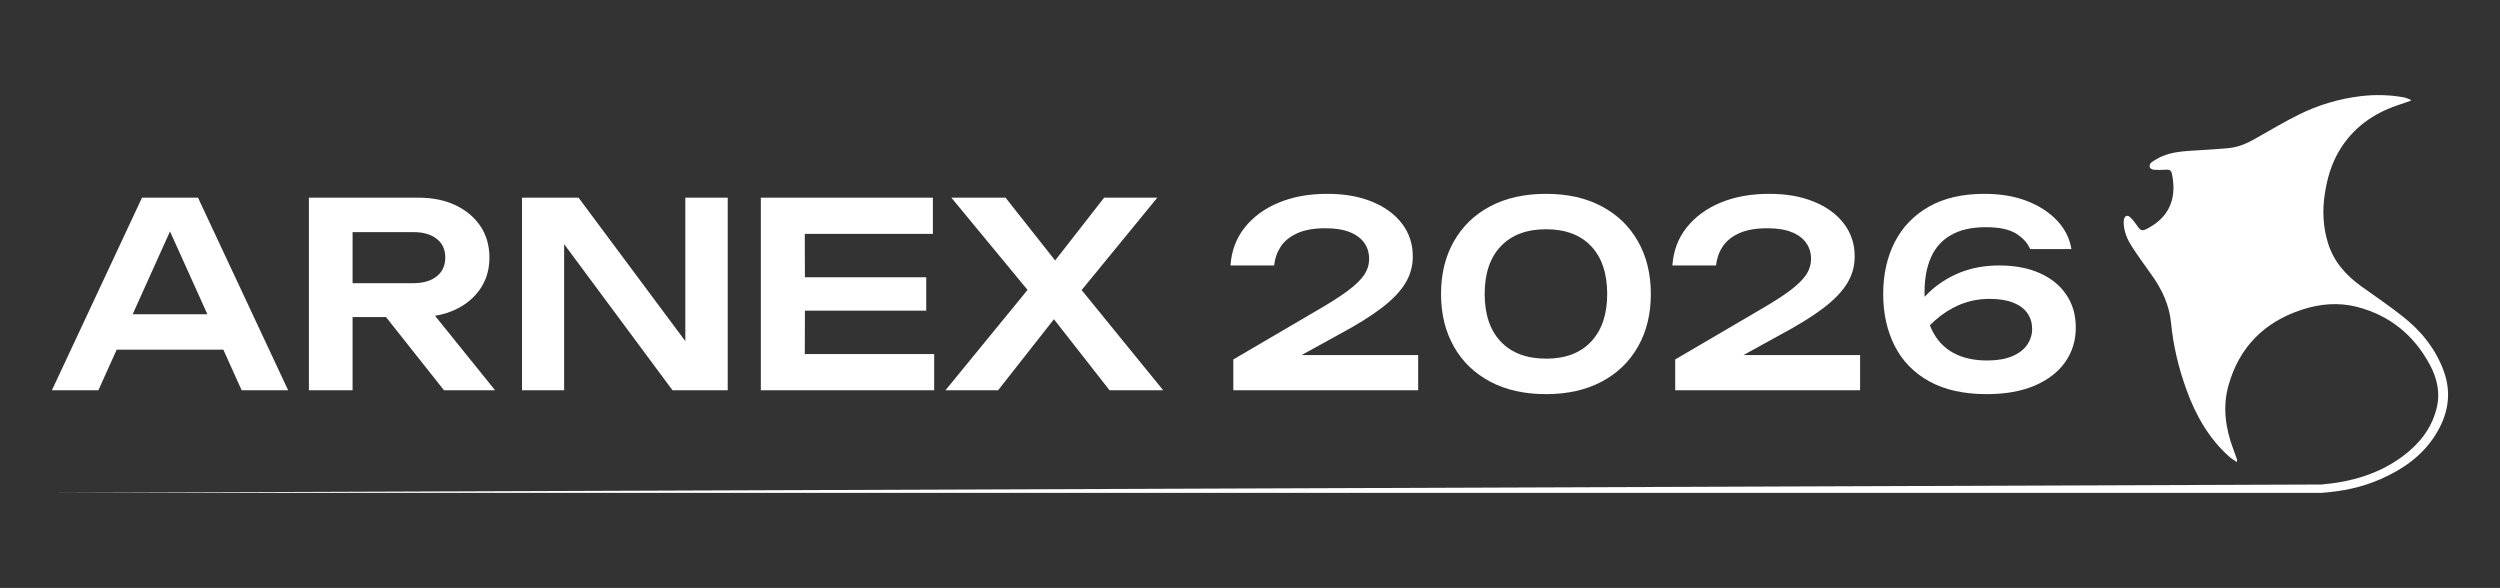
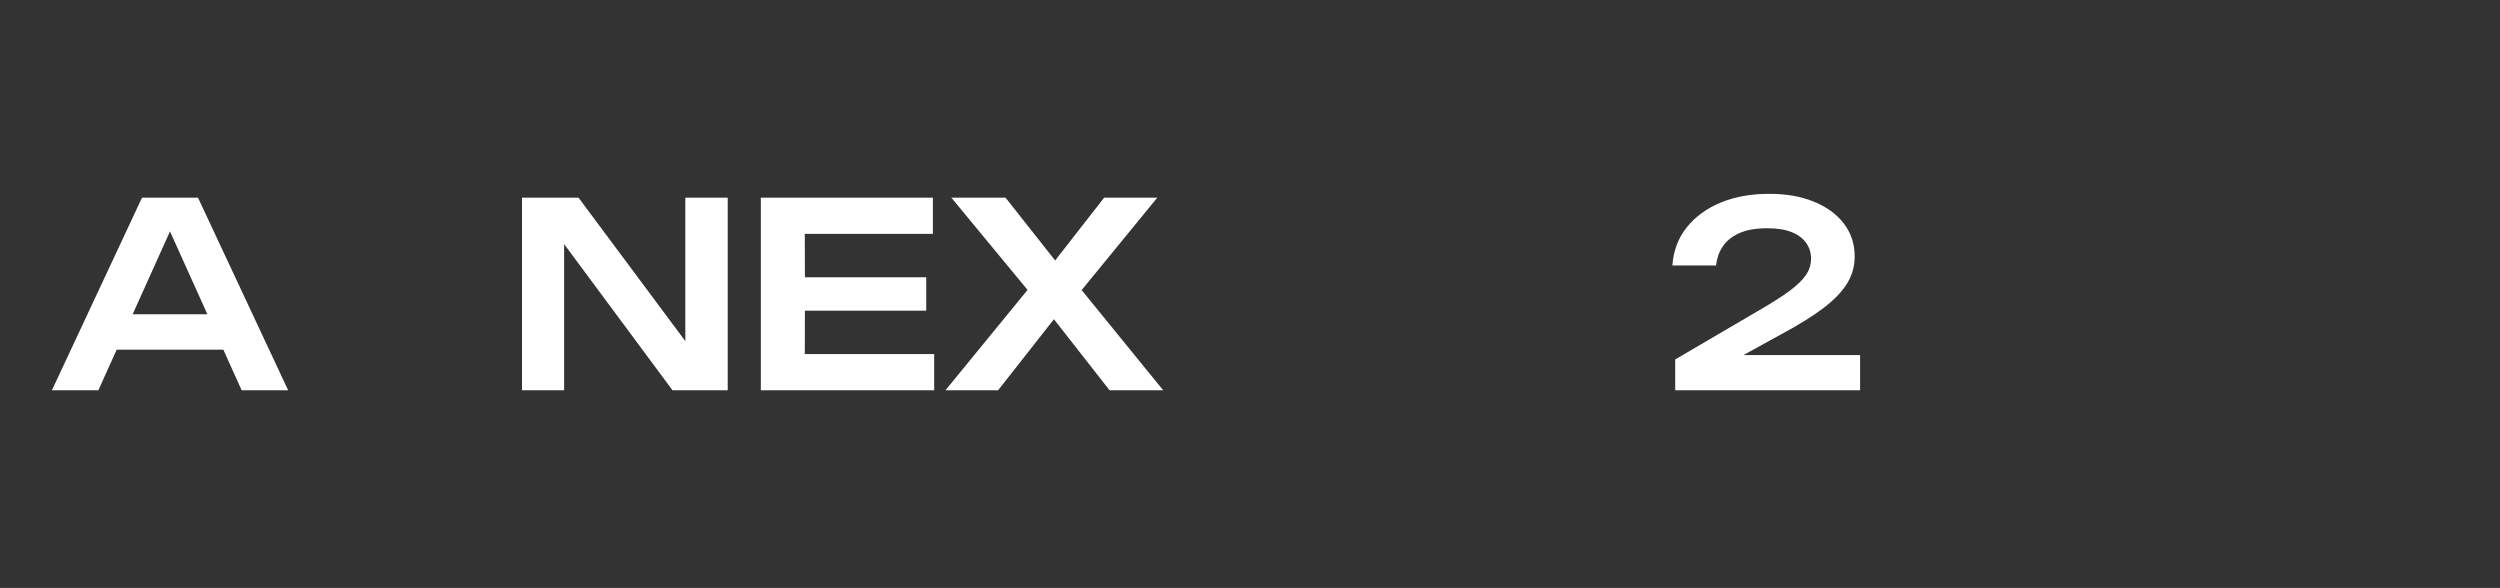
<svg xmlns="http://www.w3.org/2000/svg" id="Calque_1" viewBox="0 0 619.85 145.78">
  <rect x="0" y="0" width="619.85" height="145.78" fill="#333333" stroke="none" />
  <defs>
    <style>      .cls-1 {        fill: #fff;      }    </style>
  </defs>
  <g>
    <path class="cls-1" d="M49.09,49.01h-13.88l-22.34,47.75h11.52l4.54-10.06h26.45l4.53,10.06h11.53l-22.35-47.75ZM32.89,77.92l9.26-20.55,9.27,20.55h-18.53Z" />
-     <path class="cls-1" d="M107.85,78.29c1.85-.29,3.55-.81,5.1-1.55,2.62-1.25,4.69-2.98,6.17-5.19,1.49-2.21,2.23-4.78,2.23-7.7s-.74-5.56-2.23-7.77c-1.48-2.21-3.55-3.94-6.17-5.19-2.63-1.25-5.69-1.88-9.17-1.88h-27.19v47.75h10.83v-18.14h8.29l14.37,18.14h12.67l-14.9-18.47ZM87.42,57.55h15.08c2.42,0,4.34.55,5.76,1.65,1.43,1.1,2.14,2.65,2.14,4.65s-.71,3.55-2.14,4.68c-1.42,1.12-3.34,1.68-5.76,1.68h-15.08v-12.66Z" />
    <polygon class="cls-1" points="180.43 49.01 180.43 96.76 166.74 96.76 139.87 60.53 139.87 96.76 129.43 96.76 129.43 49.01 143.44 49.01 169.92 84.58 169.92 49.01 180.43 49.01" />
    <polygon class="cls-1" points="231.62 87.78 231.62 96.76 188.64 96.76 188.64 49.01 231.3 49.01 231.3 57.99 199.54 57.99 199.57 68.75 229.65 68.75 229.65 77.03 199.57 77.03 199.54 87.78 231.62 87.78" />
    <polygon class="cls-1" points="288.4 96.76 275.1 96.76 261.31 79.15 247.47 96.76 234.42 96.76 254.77 71.88 235.88 49.01 249.31 49.01 261.61 64.58 273.76 49.01 286.94 49.01 268.18 71.92 288.4 96.76" />
-     <path class="cls-1" d="M351.62,88.04v8.72h-45.83v-7.64l20.44-11.97c3.39-1.95,6.04-3.64,7.95-5.06,1.91-1.42,3.27-2.75,4.08-3.98.81-1.23,1.2-2.54,1.2-3.94,0-1.49-.39-2.8-1.2-3.95-.81-1.14-2.01-2.04-3.6-2.67-1.59-.64-3.6-.96-6.01-.96-2.85,0-5.19.41-7.01,1.24-1.82.83-3.2,1.94-4.11,3.34-.91,1.4-1.45,2.95-1.62,4.65h-10.82c.25-3.65,1.44-6.8,3.56-9.45,2.13-2.66,4.93-4.7,8.44-6.15,3.5-1.44,7.48-2.16,11.93-2.16s7.96.65,11.15,1.94c3.18,1.29,5.66,3.11,7.44,5.44,1.79,2.34,2.68,5.05,2.68,8.15,0,2.38-.61,4.59-1.85,6.62-1.23,2.04-3.19,4.09-5.89,6.15-2.69,2.06-6.27,4.27-10.72,6.65l-9.13,5.03h28.92Z" />
-     <path class="cls-1" d="M383.33,97.72c-5.35,0-9.96-1.03-13.85-3.09-3.88-2.06-6.89-4.95-9-8.69-2.12-3.74-3.19-8.09-3.19-13.05s1.06-9.32,3.19-13.05c2.12-3.74,5.12-6.63,9-8.69,3.89-2.06,8.5-3.09,13.85-3.09s9.9,1.03,13.78,3.09c3.89,2.06,6.89,4.95,9.01,8.69,2.12,3.74,3.19,8.09,3.19,13.05s-1.06,9.32-3.19,13.05c-2.12,3.74-5.12,6.63-9.01,8.69-3.88,2.06-8.48,3.09-13.78,3.09ZM383.33,88.93c4.8,0,8.52-1.41,11.18-4.24,2.65-2.82,3.98-6.76,3.98-11.81s-1.33-9.04-3.98-11.84c-2.65-2.8-6.38-4.2-11.18-4.2s-8.53,1.4-11.21,4.2c-2.67,2.8-4.01,6.75-4.01,11.84s1.34,9.04,4.01,11.84c2.67,2.8,6.41,4.2,11.21,4.2Z" />
    <path class="cls-1" d="M461.19,88.04v8.72h-45.84v-7.64l20.44-11.97c3.39-1.95,6.05-3.64,7.96-5.06,1.9-1.42,3.26-2.75,4.07-3.98.81-1.23,1.21-2.54,1.21-3.94,0-1.49-.4-2.8-1.21-3.95-.81-1.14-2-2.04-3.6-2.67-1.59-.64-3.6-.96-6.01-.96-2.84,0-5.18.41-7.01,1.24-1.82.83-3.19,1.94-4.1,3.34-.92,1.4-1.45,2.95-1.63,4.65h-10.82c.26-3.65,1.44-6.8,3.57-9.45,2.12-2.66,4.93-4.7,8.43-6.15,3.5-1.44,7.48-2.16,11.94-2.16s7.96.65,11.14,1.94c3.18,1.29,5.67,3.11,7.45,5.44,1.78,2.34,2.67,5.05,2.67,8.15,0,2.38-.61,4.59-1.84,6.62-1.24,2.04-3.19,4.09-5.89,6.15s-6.27,4.27-10.73,6.65l-9.13,5.03h28.93Z" />
-     <path class="cls-1" d="M512.35,73.11c-1.55-2.31-3.75-4.11-6.59-5.38-2.85-1.27-6.2-1.91-10.06-1.91-3.65,0-6.94.61-9.87,1.81-2.93,1.22-5.48,2.86-7.64,4.94-.34.33-.68.67-1,1.01-.01-.35-.02-.71-.02-1.08,0-3.39.53-6.29,1.59-8.68,1.06-2.4,2.72-4.25,4.97-5.54,2.25-1.3,5.11-1.95,8.59-1.95s5.82.53,7.51,1.56c1.7,1.05,2.87,2.33,3.51,3.86h10.25c-.43-2.63-1.61-4.98-3.53-7.04-1.94-2.05-4.43-3.68-7.49-4.87-3.05-1.19-6.58-1.78-10.57-1.78-5.43,0-10.01,1.06-13.75,3.18-3.73,2.13-6.56,5.05-8.47,8.79-1.9,3.73-2.86,8.02-2.86,12.86s.96,9.13,2.86,12.89c1.91,3.75,4.78,6.69,8.6,8.79,3.82,2.1,8.55,3.15,14.2,3.15,4.62,0,8.58-.7,11.87-2.1,3.29-1.41,5.82-3.34,7.58-5.83,1.76-2.48,2.64-5.34,2.64-8.56s-.78-5.8-2.32-8.12ZM502.57,85.56c-.85,1.19-2.1,2.12-3.75,2.8-1.66.68-3.7,1.02-6.12,1.02-3.35,0-6.18-.65-8.49-1.94-2.32-1.3-4.07-3.21-5.26-5.73-.16-.34-.31-.7-.45-1.06,1.71-1.76,3.62-3.2,5.74-4.32,2.8-1.49,5.81-2.23,9.04-2.23,2.37,0,4.35.32,5.92.95,1.57.64,2.74,1.52,3.5,2.65.77,1.12,1.15,2.41,1.15,3.85s-.43,2.82-1.28,4.01Z" />
  </g>
-   <path class="cls-1" d="M575.59,120.13c7.3-.63,14.16-2.56,20.14-7,4.01-2.98,7.03-6.7,8.34-11.64,1.06-3.97.22-7.68-1.67-11.16-3.95-7.28-9.91-12.14-17.97-14.23-4.63-1.2-9.25-.78-13.75.7-9.29,3.05-15.46,9.27-18.13,18.69-1.52,5.36-.78,10.69,1.17,15.87.3.8.59,1.6.87,2.4.07.2.11.41.03.8-.65-.45-1.35-.83-1.93-1.35-5.04-4.52-8.27-10.22-10.55-16.5-1.96-5.39-3.3-10.95-3.85-16.64-.44-4.59-2.32-8.44-4.94-12.08-1.61-2.25-3.23-4.49-4.74-6.81-1.08-1.65-1.87-3.46-2.05-5.47-.04-.42-.03-.86.05-1.27.18-.94.86-1.23,1.55-.57.69.65,1.28,1.42,1.81,2.21.69,1.03,1.15,1.26,2.24.7,3.92-2,6.43-5.04,6.66-9.58.07-1.33-.08-2.7-.34-4.01-.21-1.07-.67-1.19-1.76-1.11-.92.07-1.86.08-2.79,0-.36-.03-.9-.33-.97-.61-.1-.34.08-.97.36-1.17.88-.62,1.82-1.19,2.82-1.6,2.16-.89,4.46-1.16,6.78-1.31,3.18-.21,6.37-.36,9.54-.66,2.27-.21,4.37-1.06,6.36-2.18,3.68-2.07,7.31-4.25,11.09-6.13,4.83-2.4,9.98-3.93,15.36-4.58,3.56-.43,7.12-.34,10.65.29.6.11,1.18.41,1.76.62,0,.08,0,.15,0,.23-.99.34-1.98.69-2.98,1.02-6.29,2.07-11.39,5.69-14.81,11.45-1.95,3.29-2.96,6.93-3.54,10.68-.62,4.07-.43,8.11.78,12.07,1.43,4.7,4.52,8.11,8.43,10.9,3.36,2.39,6.77,4.73,10.01,7.27,4.58,3.58,8.19,7.99,10.24,13.51,2.14,5.75,1.08,11.16-2.17,16.19-3.27,5.08-8.03,8.35-13.47,10.74-4.65,2.04-9.55,3.03-14.6,3.39H12.9s562.69-2.07,562.69-2.07Z" />
</svg>